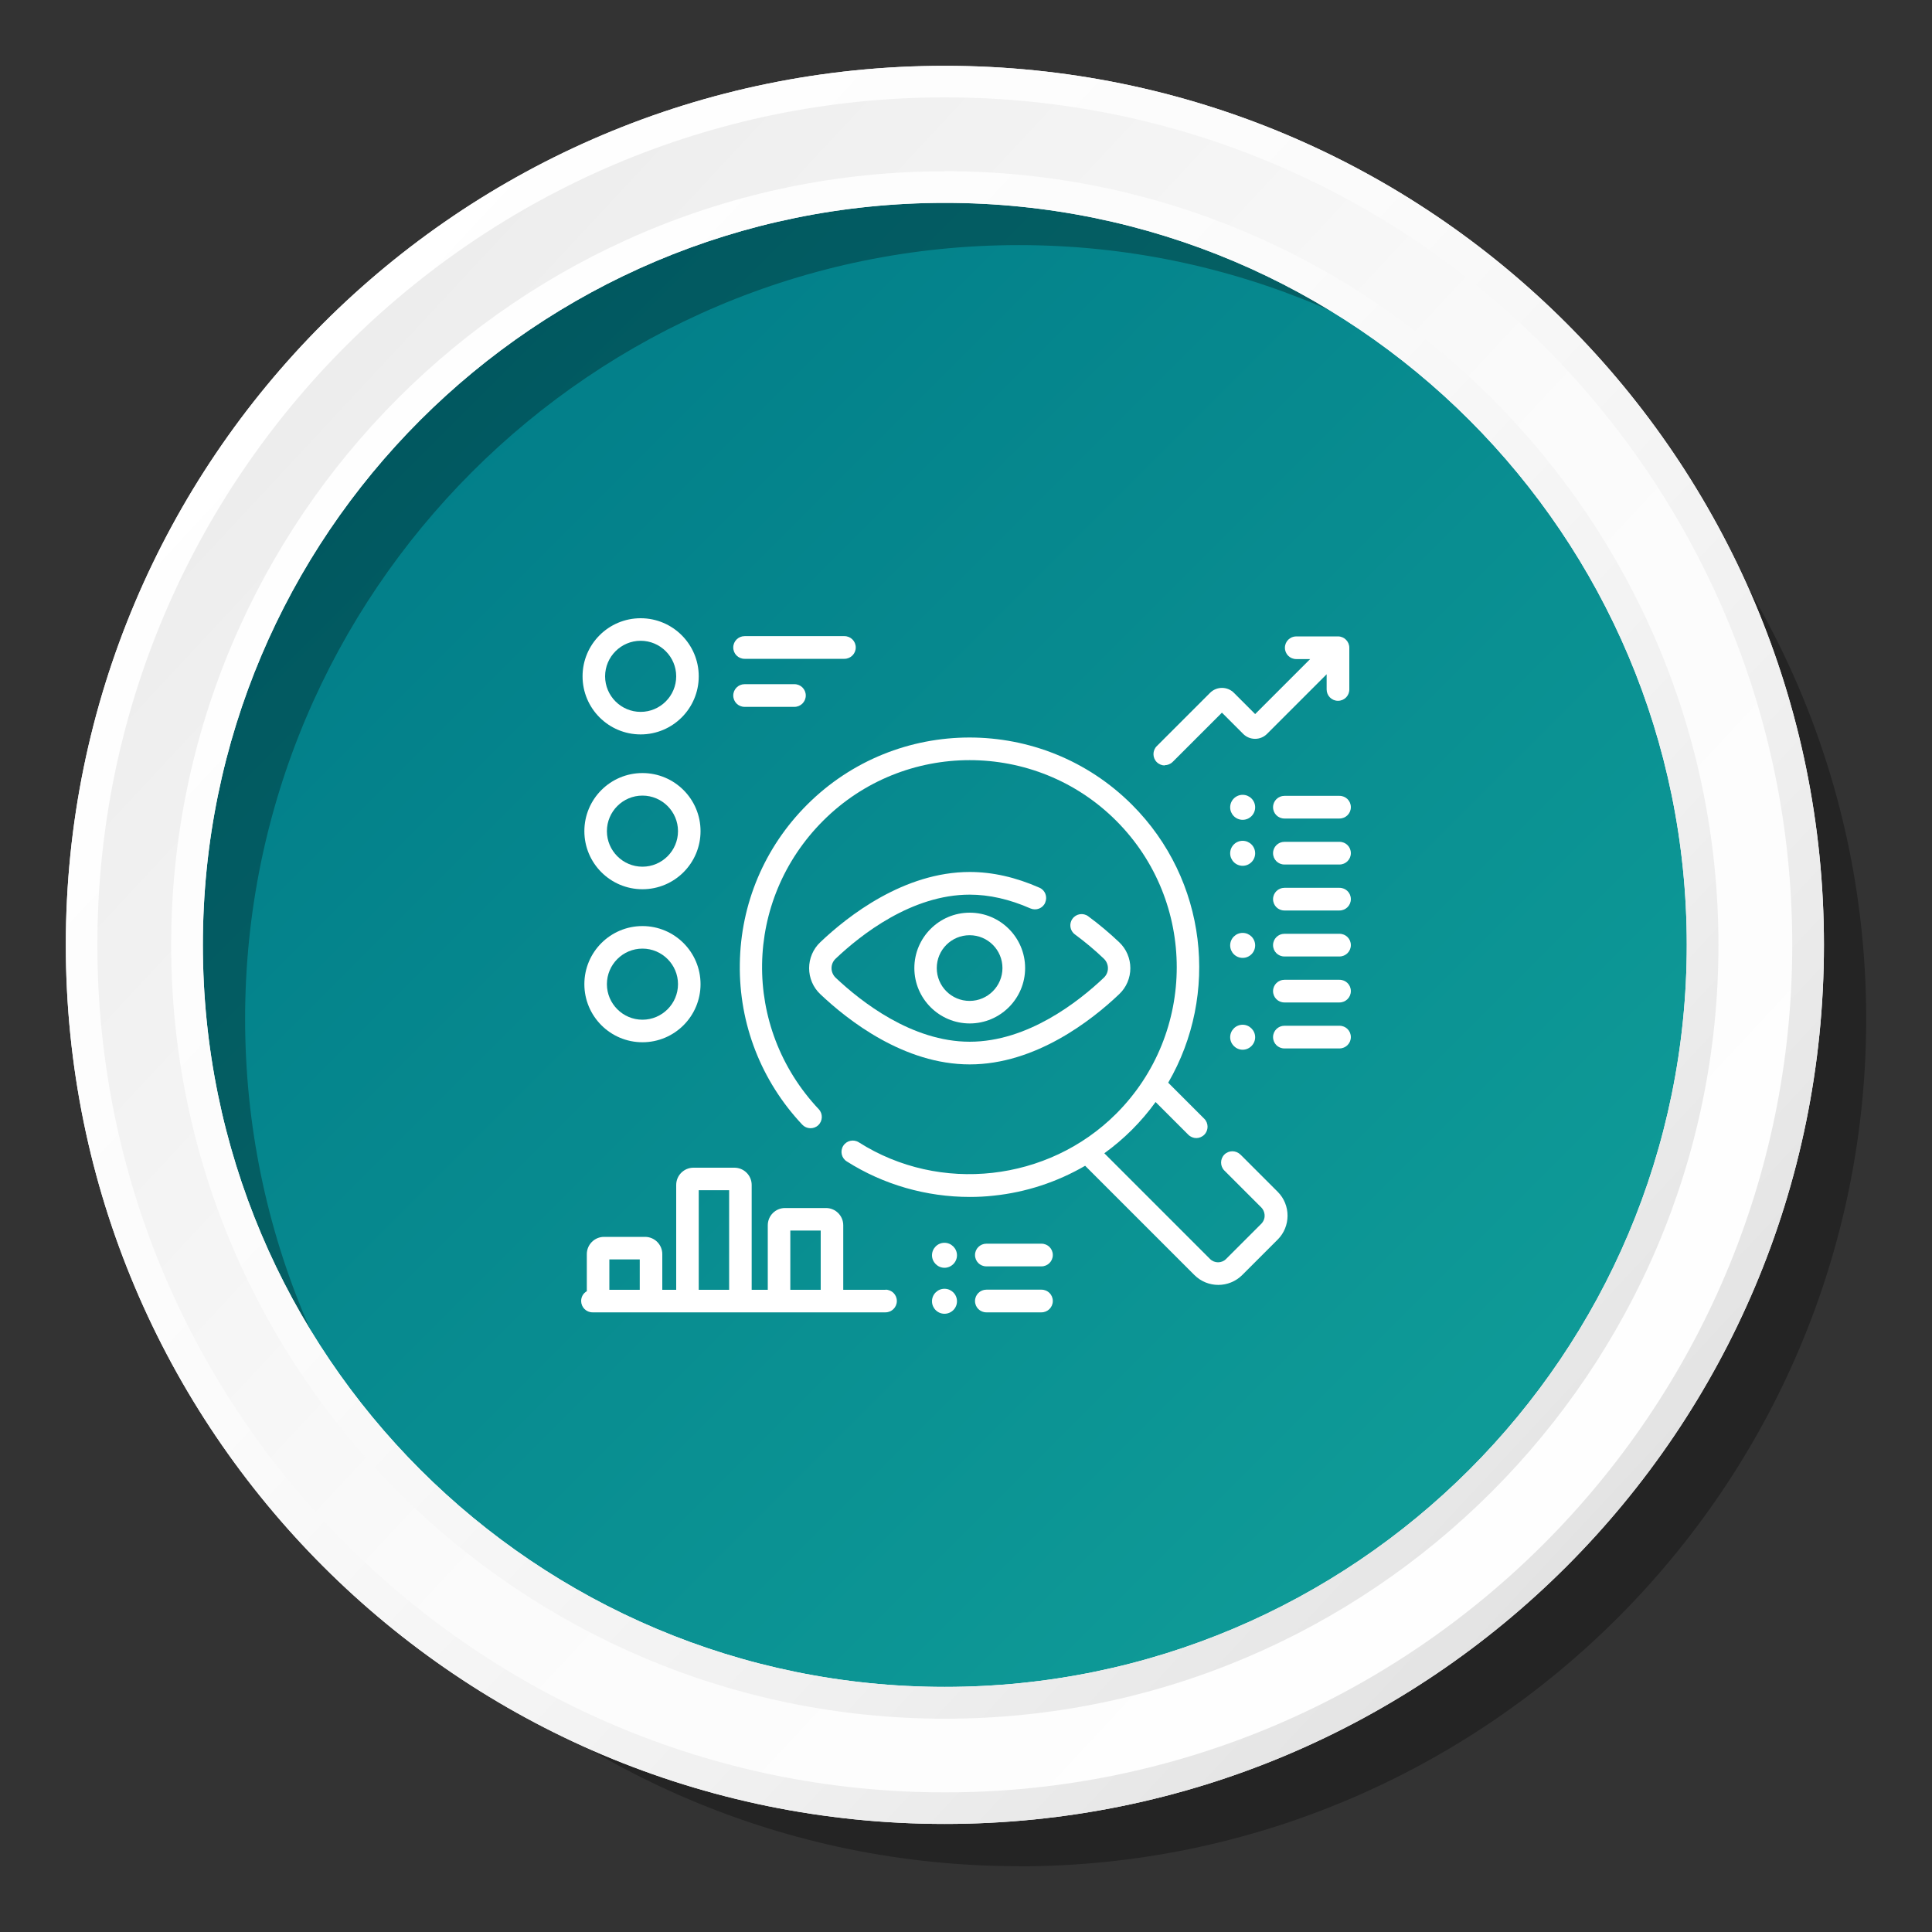
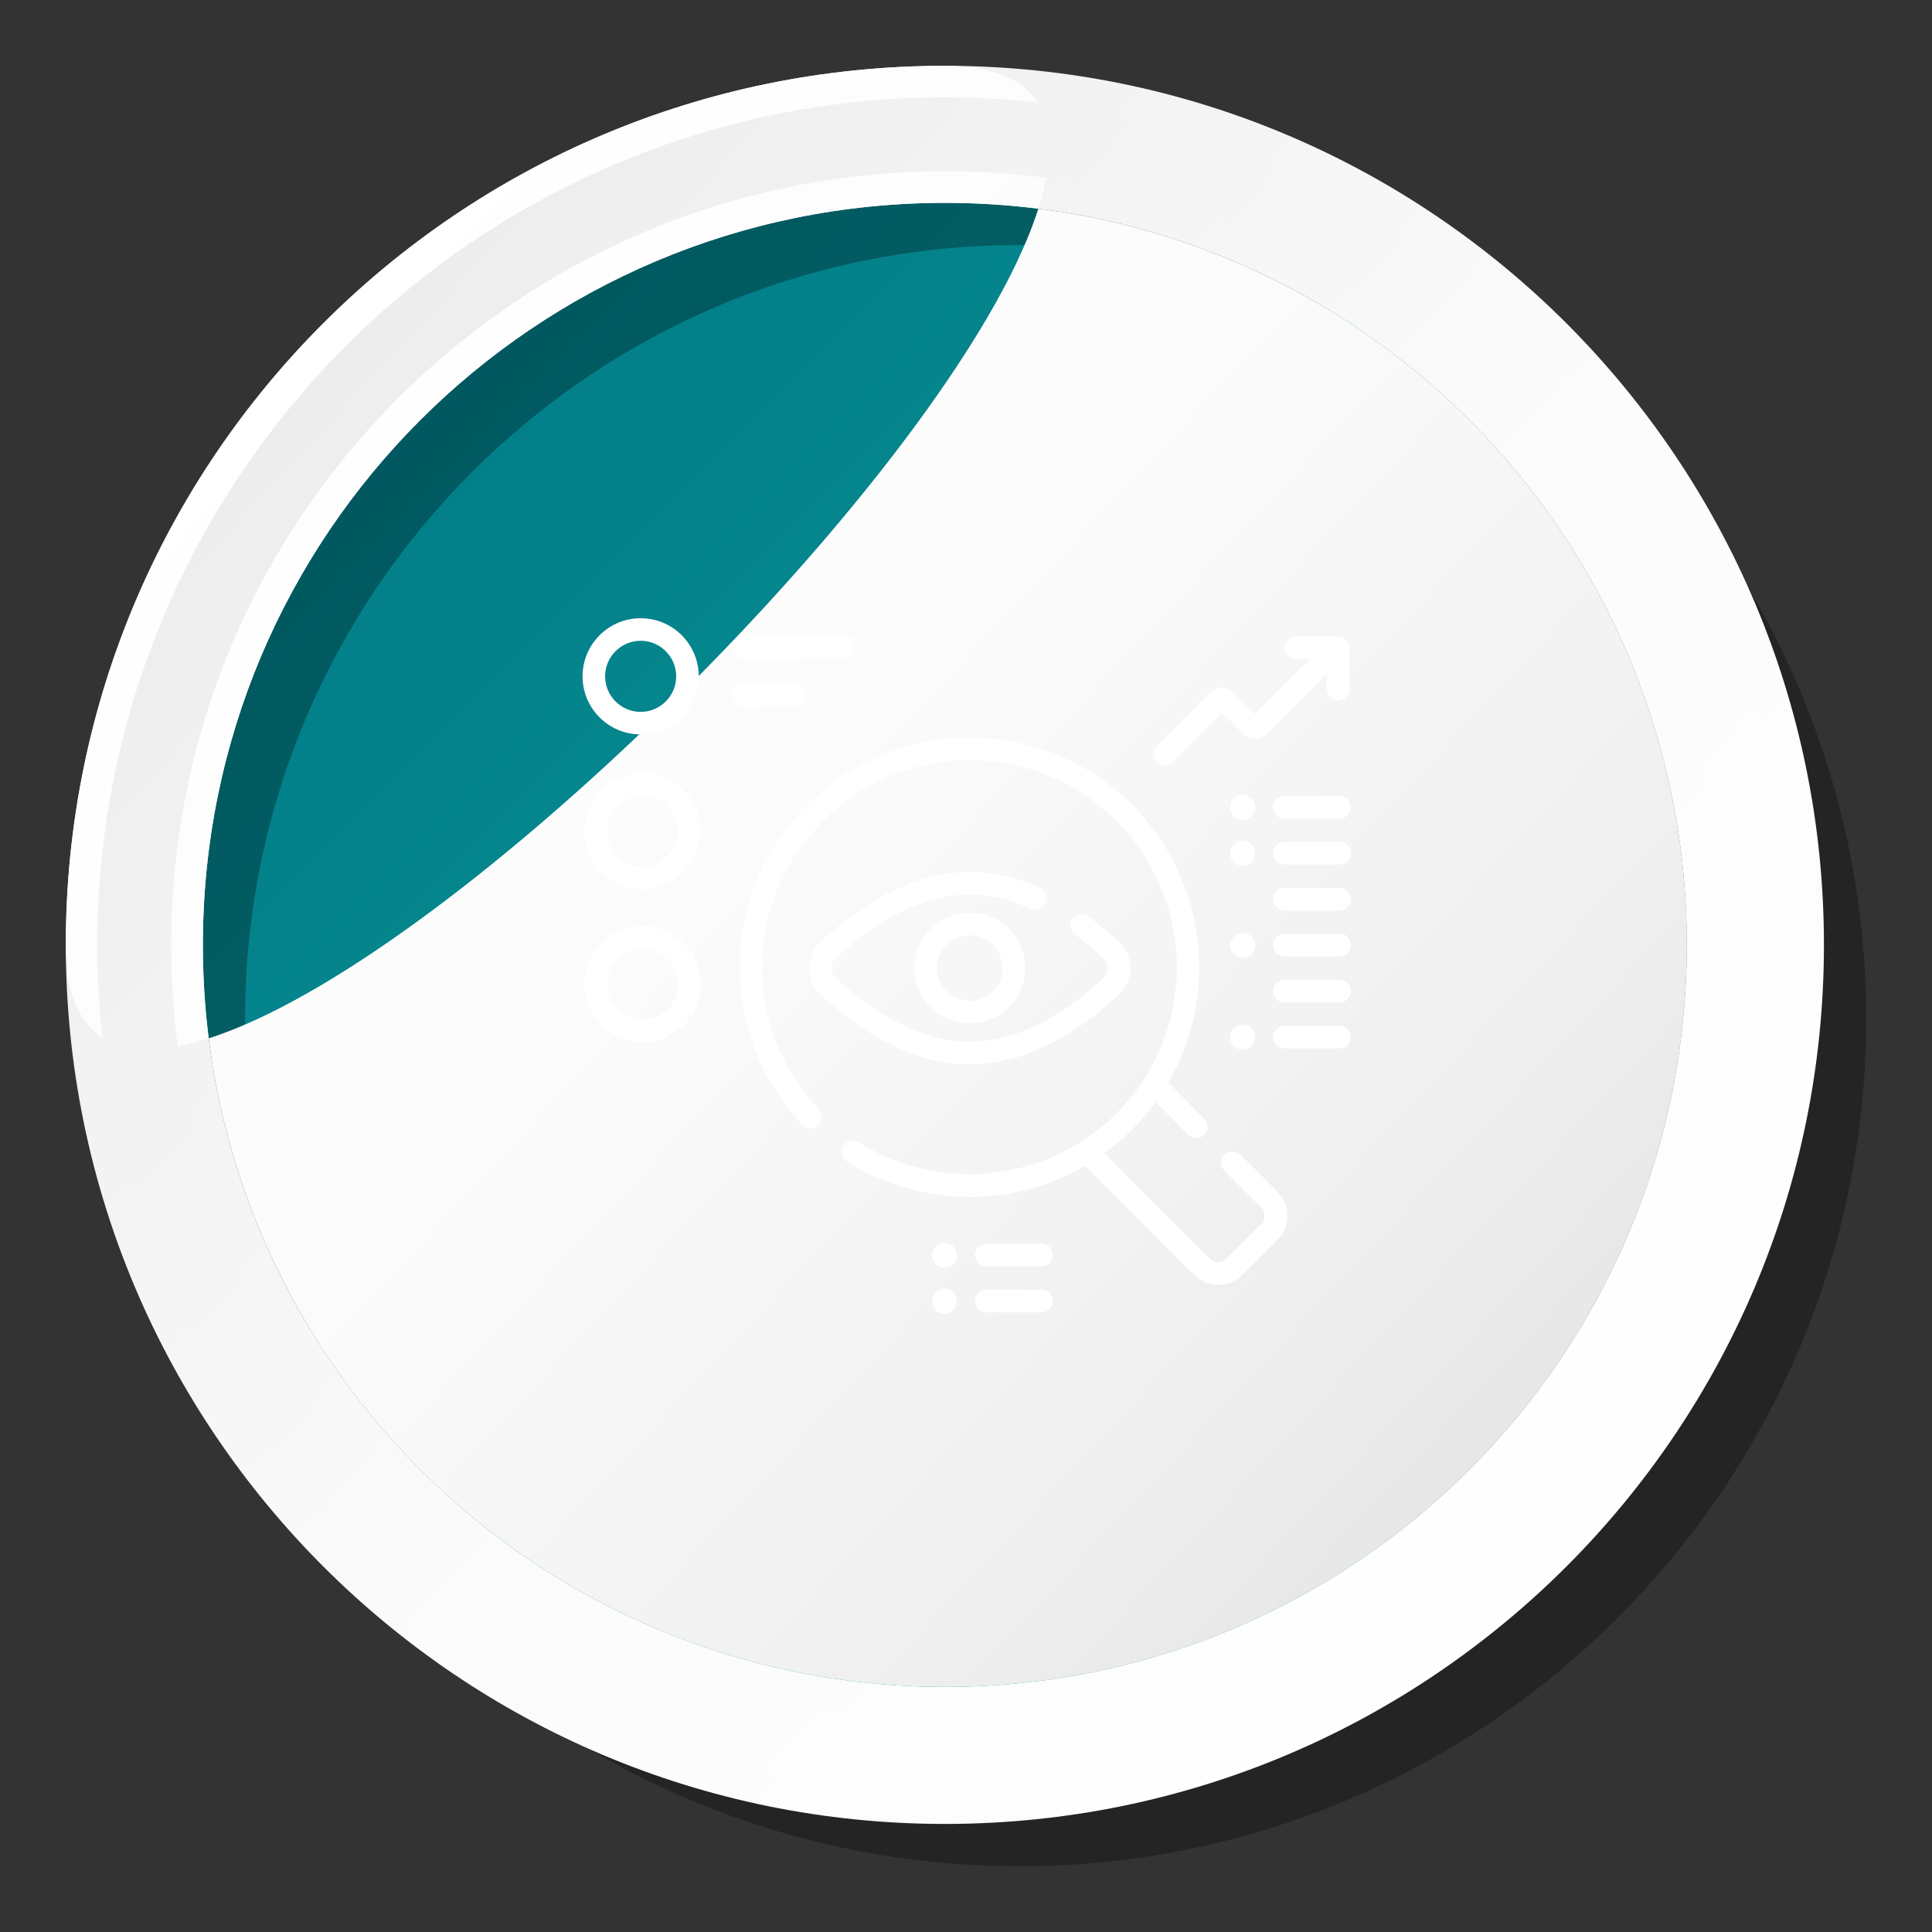
<svg xmlns="http://www.w3.org/2000/svg" xmlns:xlink="http://www.w3.org/1999/xlink" id="Layer_1" viewBox="0 0 150 150">
  <rect x="0" y="0" width="150" height="150" fill="#333333" stroke="none" />
  <defs>
    <style>.cls-1{opacity:.3;}.cls-1,.cls-2,.cls-3,.cls-4,.cls-5,.cls-6{stroke-width:0px;}.cls-2{fill:url(#linear-gradient);}.cls-3{fill:url(#linear-gradient-4);}.cls-4{fill:url(#linear-gradient-2);}.cls-5{fill:url(#linear-gradient-3);}.cls-6{fill:#fff;}</style>
    <linearGradient id="linear-gradient" x1="21.17" y1="21.17" x2="129.82" y2="129.82" gradientUnits="userSpaceOnUse">
      <stop offset="0" stop-color="#007a87" />
      <stop offset="1" stop-color="#11a09a" />
    </linearGradient>
    <linearGradient id="linear-gradient-2" x1="20.83" y1="24.43" x2="131.08" y2="127.12" gradientUnits="userSpaceOnUse">
      <stop offset="0" stop-color="#ececec" />
      <stop offset=".12" stop-color="#f0f0f0" />
      <stop offset=".53" stop-color="#fbfbfb" />
      <stop offset="1" stop-color="#fff" />
    </linearGradient>
    <linearGradient id="linear-gradient-3" x1="20.83" y1="24.43" x2="131.08" y2="127.12" gradientUnits="userSpaceOnUse">
      <stop offset="0" stop-color="#fff" />
      <stop offset=".37" stop-color="#fbfbfb" />
      <stop offset=".7" stop-color="#f0f0f0" />
      <stop offset="1" stop-color="#dfdfdf" />
    </linearGradient>
    <linearGradient id="linear-gradient-4" x1="22.74" y1="26.22" x2="128.97" y2="125.16" xlink:href="#linear-gradient-2" />
  </defs>
  <circle class="cls-2" cx="73.36" cy="73.36" r="65.5" />
  <path class="cls-1" d="m79.1,144.89c-36.28,0-65.8-29.52-65.8-65.8S42.82,13.3,79.1,13.3s65.79,29.52,65.79,65.8-29.51,65.8-65.79,65.8Zm0-125.86c-33.12,0-60.07,26.95-60.07,60.07s26.95,60.07,60.07,60.07,60.06-26.95,60.06-60.07-26.94-60.07-60.06-60.07Z" />
  <path class="cls-4" d="m73.36,5.11C35.66,5.11,5.11,35.67,5.11,73.36s30.55,68.25,68.25,68.25,68.25-30.56,68.25-68.25S111.05,5.11,73.36,5.11Zm0,125.86c-31.82,0-57.61-25.79-57.61-57.61S41.54,15.75,73.36,15.75s57.6,25.79,57.6,57.61-25.79,57.61-57.6,57.61Z" />
-   <path class="cls-5" d="m73.36,5.11C35.66,5.11,5.11,35.67,5.11,73.36s30.55,68.25,68.25,68.25,68.25-30.56,68.25-68.25S111.05,5.11,73.36,5.11Zm0,125.86c-31.82,0-57.61-25.79-57.61-57.61S41.54,15.75,73.36,15.75s57.6,25.79,57.6,57.61-25.79,57.61-57.6,57.61Z" />
+   <path class="cls-5" d="m73.36,5.11C35.66,5.11,5.11,35.67,5.11,73.36S111.05,5.11,73.36,5.11Zm0,125.86c-31.82,0-57.61-25.79-57.61-57.61S41.54,15.75,73.36,15.75s57.6,25.79,57.6,57.61-25.79,57.61-57.6,57.61Z" />
  <path class="cls-3" d="m73.36,139.16c-36.28,0-65.8-29.52-65.8-65.8S37.08,7.56,73.36,7.56s65.79,29.52,65.79,65.8-29.51,65.8-65.79,65.8Zm0-125.86c-33.12,0-60.07,26.95-60.07,60.07s26.95,60.07,60.07,60.07,60.06-26.95,60.06-60.07S106.48,13.29,73.36,13.29Z" />
  <path class="cls-6" d="m96.3,89.64c-.34-.34-.9-.34-1.24,0-.34.34-.34.9,0,1.24l2.88,2.88c.25.26.4.8,0,1.24l-2.75,2.75c-.34.34-.9.34-1.24,0l-8.21-8.21c.76-.55,1.48-1.16,2.15-1.83s1.29-1.4,1.83-2.15l2.54,2.54c.17.17.4.26.62.26s.45-.09.62-.26c.34-.34.34-.9,0-1.24l-2.8-2.8c3.97-6.83,3.03-15.74-2.81-21.58-6.96-6.96-18.27-6.96-25.23,0-3.3,3.3-5.16,7.69-5.22,12.36-.07,4.66,1.66,9.09,4.85,12.48.33.35.89.37,1.24.04.35-.33.37-.89.04-1.24-6-6.37-5.85-16.21.34-22.4,6.27-6.27,16.48-6.27,22.75,0,6.27,6.27,6.27,16.48,0,22.75-5.28,5.28-13.69,6.22-19.98,2.22-.41-.26-.95-.14-1.21.27-.26.41-.14.95.27,1.21,2.85,1.81,6.18,2.76,9.56,2.76.62,0,1.23-.03,1.85-.1,2.51-.26,4.93-1.06,7.1-2.32l8.48,8.48c.51.51,1.18.77,1.86.77.67,0,1.35-.26,1.86-.77l2.75-2.75c1.02-1.02,1.02-2.69,0-3.71l-2.88-2.88Z" />
  <path class="cls-6" d="m81.15,70.07c.19-.44,0-.96-.45-1.15-1.83-.81-3.65-1.22-5.41-1.22-5.1,0-9.47,3.42-11.61,5.46-.55.52-.86,1.25-.86,2.01s.31,1.49.86,2.01c2.15,2.04,6.51,5.46,11.61,5.46s9.47-3.42,11.61-5.46c.55-.52.86-1.25.86-2.01s-.31-1.49-.86-2.01c-.77-.73-1.58-1.41-2.41-2.02-.39-.29-.94-.2-1.22.19-.29.39-.2.94.19,1.22.77.57,1.53,1.2,2.24,1.88.2.19.32.46.32.74s-.11.54-.32.74c-1.96,1.86-5.91,4.97-10.41,4.97s-8.45-3.12-10.41-4.97c-.2-.19-.32-.46-.32-.74s.11-.54.32-.74c1.96-1.86,5.91-4.97,10.41-4.97,1.51,0,3.1.36,4.71,1.07.44.19.96,0,1.15-.45h0Z" />
  <path class="cls-6" d="m70.99,75.16c0,2.37,1.93,4.3,4.3,4.3s4.3-1.93,4.3-4.3-1.93-4.3-4.3-4.3-4.3,1.93-4.3,4.3h0Zm6.84,0c0,1.4-1.14,2.55-2.55,2.55s-2.55-1.14-2.55-2.55,1.14-2.55,2.55-2.55,2.55,1.14,2.55,2.55Z" />
  <path class="cls-6" d="m90.43,59.41c.22,0,.45-.09.62-.26l3.82-3.82,1.65,1.65c.51.51,1.34.51,1.85,0l4.63-4.63v1.18c0,.48.39.88.88.88s.88-.39.88-.88v-3.24c0-.48-.39-.88-.88-.88h-3.24c-.48,0-.88.39-.88.88s.39.88.88.88h1.08l-4.27,4.27-1.65-1.65c-.51-.51-1.34-.51-1.85,0l-4.14,4.14c-.34.34-.34.9,0,1.24.17.17.4.26.62.26h0Z" />
  <path class="cls-6" d="m49.74,57.02c2.49,0,4.51-2.02,4.51-4.51s-2.02-4.51-4.51-4.51-4.51,2.02-4.51,4.51,2.02,4.51,4.51,4.51Zm0-7.27c1.52,0,2.76,1.24,2.76,2.76s-1.24,2.76-2.76,2.76-2.76-1.24-2.76-2.76,1.24-2.76,2.76-2.76Z" />
  <path class="cls-6" d="m49.88,60.02c-2.49,0-4.51,2.02-4.51,4.51s2.02,4.51,4.51,4.51,4.51-2.02,4.51-4.51-2.02-4.51-4.51-4.51Zm0,7.27c-1.52,0-2.76-1.24-2.76-2.76s1.24-2.76,2.76-2.76,2.76,1.24,2.76,2.76c0,1.52-1.24,2.76-2.76,2.76Z" />
  <path class="cls-6" d="m49.88,71.9c-2.49,0-4.51,2.02-4.51,4.51s2.02,4.51,4.51,4.51,4.51-2.02,4.51-4.51-2.02-4.51-4.51-4.51Zm0,7.27c-1.52,0-2.76-1.24-2.76-2.76s1.24-2.76,2.76-2.76,2.76,1.24,2.76,2.76c0,1.52-1.24,2.76-2.76,2.76Z" />
  <path class="cls-6" d="m57.81,51.15h7.75c.48,0,.88-.39.88-.88s-.39-.88-.88-.88h-7.75c-.48,0-.88.39-.88.88s.39.88.88.88Z" />
  <path class="cls-6" d="m57.81,54.88h3.87c.48,0,.88-.39.88-.88s-.39-.88-.88-.88h-3.87c-.48,0-.88.39-.88.88s.39.88.88.88Z" />
  <path class="cls-6" d="m104,61.79h-4.28c-.48,0-.88.39-.88.88s.39.88.88.88h4.28c.48,0,.88-.39.88-.88s-.39-.88-.88-.88Z" />
  <circle class="cls-6" cx="96.48" cy="62.68" r=".97" />
  <path class="cls-6" d="m104,65.36h-4.28c-.48,0-.88.39-.88.88s.39.88.88.88h4.28c.48,0,.88-.39.88-.88s-.39-.88-.88-.88Z" />
  <circle class="cls-6" cx="96.48" cy="66.25" r=".97" />
  <path class="cls-6" d="m80.86,96.56h-4.28c-.48,0-.88.39-.88.88s.39.88.88.88h4.28c.48,0,.88-.39.88-.88s-.39-.88-.88-.88Z" />
  <path class="cls-6" d="m73.33,96.49c-.54,0-.97.44-.97.97s.44.97.97.97.97-.44.97-.97-.44-.97-.97-.97h0Z" />
  <path class="cls-6" d="m80.86,100.13h-4.28c-.48,0-.88.39-.88.88s.39.88.88.88h4.28c.48,0,.88-.39.88-.88s-.39-.88-.88-.88Z" />
  <circle class="cls-6" cx="73.33" cy="101.03" r=".97" />
  <path class="cls-6" d="m104,68.93h-4.28c-.48,0-.88.39-.88.88s.39.88.88.88h4.28c.48,0,.88-.39.88-.88s-.39-.88-.88-.88Z" />
  <path class="cls-6" d="m104,72.5h-4.28c-.48,0-.88.39-.88.88s.39.88.88.88h4.28c.48,0,.88-.39.88-.88s-.39-.88-.88-.88Z" />
  <circle class="cls-6" cx="96.48" cy="73.4" r=".97" />
  <path class="cls-6" d="m104,76.07h-4.28c-.48,0-.88.39-.88.88s.39.88.88.88h4.28c.48,0,.88-.39.88-.88s-.39-.88-.88-.88Z" />
  <path class="cls-6" d="m104,79.64h-4.28c-.48,0-.88.39-.88.88s.39.88.88.88h4.28c.48,0,.88-.39.88-.88s-.39-.88-.88-.88Z" />
  <path class="cls-6" d="m96.48,79.56c-.54,0-.97.44-.97.97s.44.97.97.97.97-.44.97-.97-.44-.97-.97-.97Z" />
-   <path class="cls-6" d="m68.75,100.14h-3.28v-5.01c0-.74-.6-1.34-1.34-1.34h-3.18c-.74,0-1.34.6-1.34,1.34v5.01h-1.25v-8.14c0-.74-.6-1.34-1.34-1.34h-3.18c-.74,0-1.34.6-1.34,1.34v8.14h-1.08v-2.77c0-.74-.6-1.34-1.34-1.34h-3.18c-.74,0-1.34.6-1.34,1.34v2.88c-.27.15-.44.43-.44.76,0,.48.39.88.88.88h22.75c.48,0,.88-.39.88-.88s-.39-.88-.88-.88h0Zm-7.39-4.6h2.36v4.6h-2.36v-4.6Zm-7.11-3.13h2.36v7.73h-2.36v-7.73Zm-6.94,5.37h2.36v2.36h-2.36v-2.36Z" />
</svg>